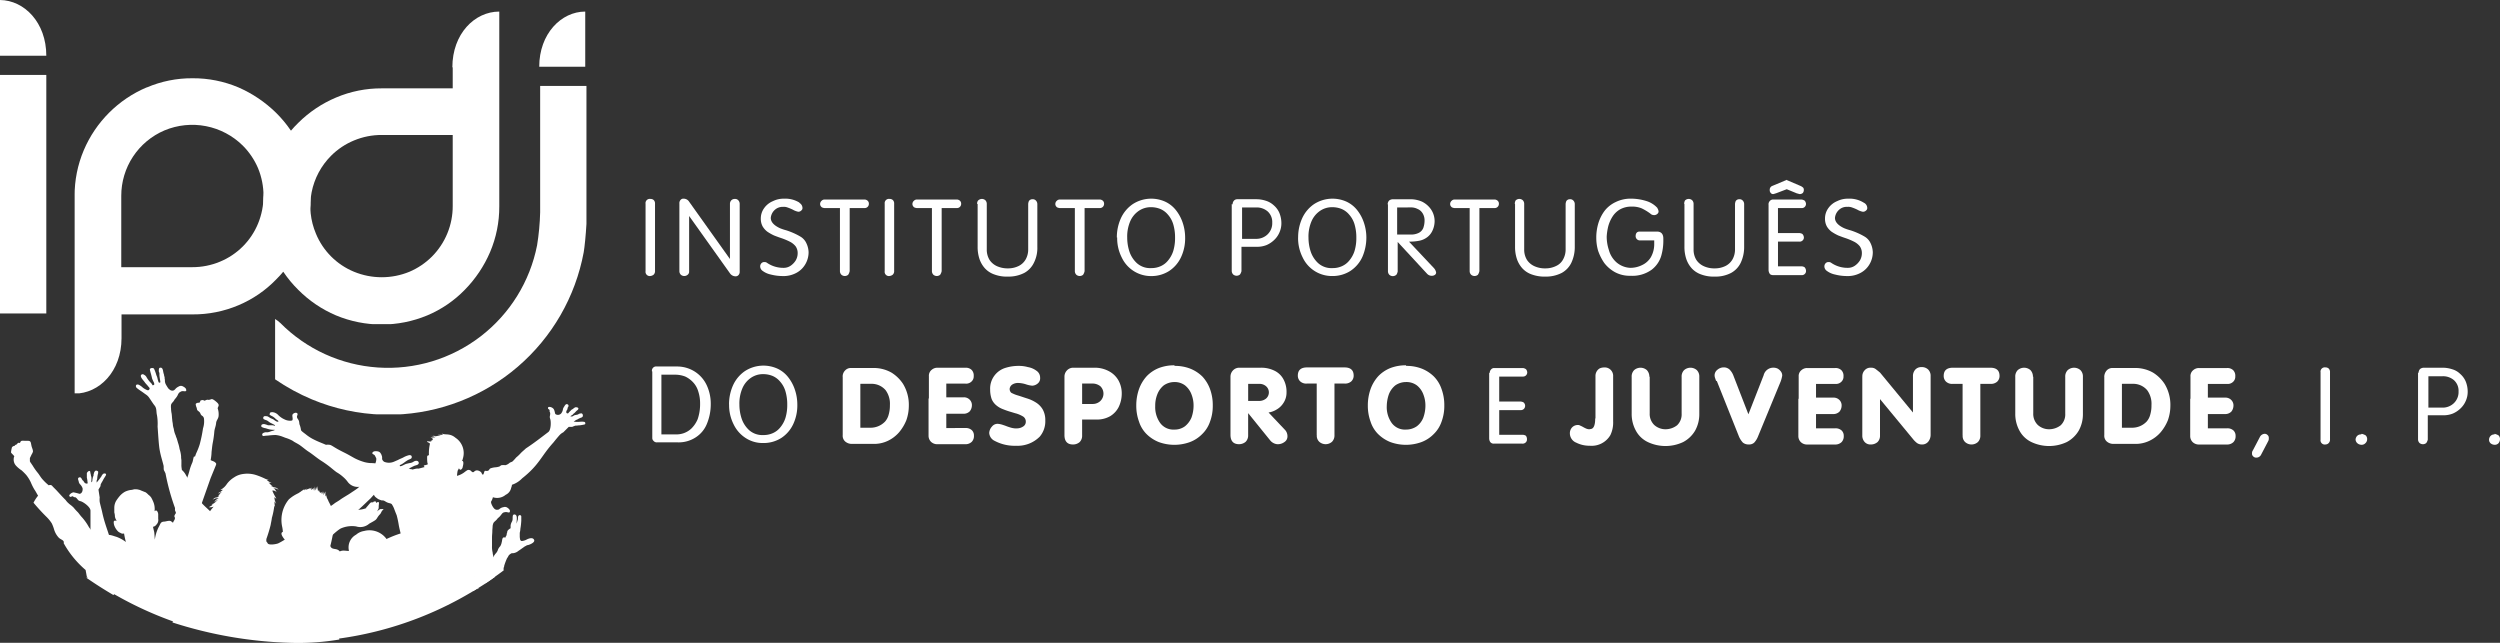
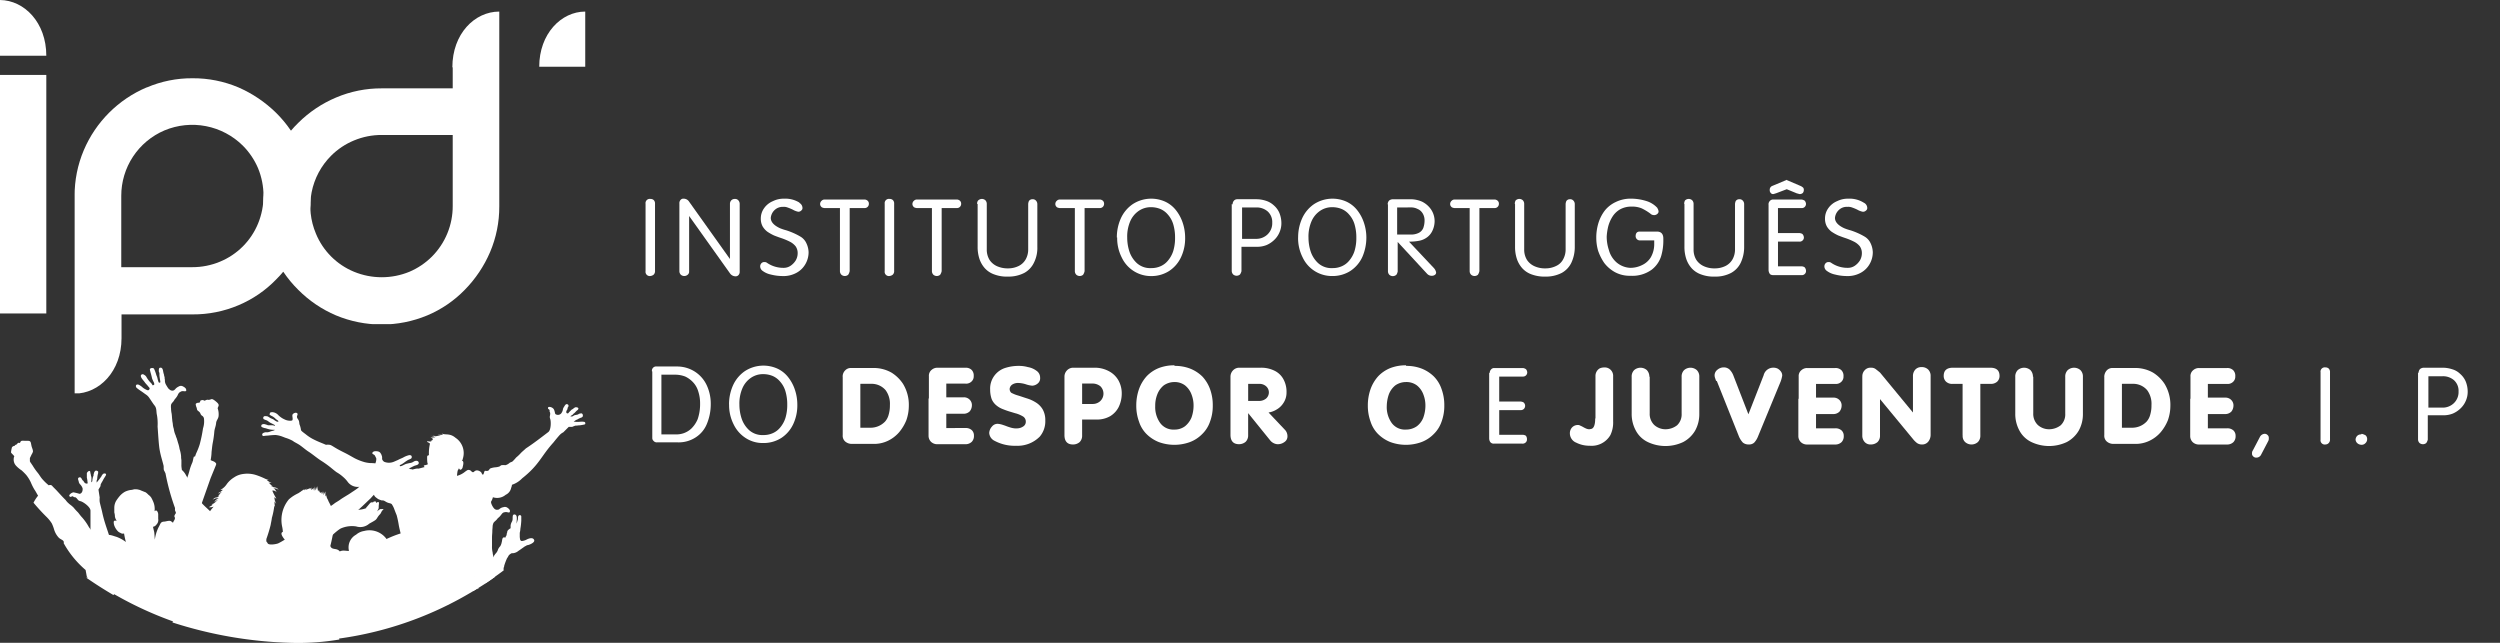
<svg xmlns="http://www.w3.org/2000/svg" width="245.092" height="63.02" viewBox="0 0 245.092 63.02">
  <rect x="0" y="0" width="245.092" height="63.02" fill="#333333" stroke="none" />
  <defs>
    <clipPath id="clip-path">
      <rect id="Rectangle_154" data-name="Rectangle 154" width="4.54" height="23.386" fill="none" />
    </clipPath>
    <clipPath id="clip-path-2">
      <path id="Path_258" data-name="Path 258" d="M318.755,2.82V15.215a23.99,23.99,0,0,1-.3,3.226,14.888,14.888,0,0,1-25.178,7.616,3.254,3.254,0,0,0-.508-.388v5.914a20.136,20.136,0,0,0,3.614,1.971,19.461,19.461,0,0,0,6.929,1.493h1.165a19.494,19.494,0,0,0,18.548-15.919c.09-.508.209-1.732.269-2.778V2.82h-4.51Z" transform="translate(-292.77 -2.82)" fill="none" />
    </clipPath>
    <clipPath id="clip-path-3">
      <path id="Path_259" data-name="Path 259" d="M301.44,5.786h4.51V.38c-2.36,0-4.51,2.18-4.51,5.406" transform="translate(-301.44 -0.38)" fill="none" />
    </clipPath>
    <clipPath id="clip-path-4">
      <path id="Path_260" data-name="Path 260" d="M301.261,25.887a6.863,6.863,0,0,1-3.733-3.733,6.958,6.958,0,0,1,1.493-7.646,6.847,6.847,0,0,1,2.24-1.493,7,7,0,0,1,2.718-.538h6.959v6.959a7,7,0,0,1-2.031,4.958,7.044,7.044,0,0,1-2.21,1.493,7.139,7.139,0,0,1-5.436,0m9.677-20.041h0V7.907h-6.959a11.322,11.322,0,0,0-4.48.9,11.69,11.69,0,0,0-3.7,2.479,11.168,11.168,0,0,0-2.509,3.674,11.362,11.362,0,0,0-.9,4.51,11.434,11.434,0,0,0,3.4,8.184,11.613,11.613,0,0,0,3.7,2.509,11.648,11.648,0,0,0,8.96,0,11.168,11.168,0,0,0,3.674-2.509,12.031,12.031,0,0,0,2.479-3.7,11.322,11.322,0,0,0,.9-4.48V.38c-2.419,0-4.6,2.18-4.6,5.466" transform="translate(-292.39 -0.38)" fill="none" />
    </clipPath>
    <clipPath id="clip-path-5">
      <path id="Path_261" data-name="Path 261" d="M290.76,14.1A6.961,6.961,0,0,1,295,7.677a7.049,7.049,0,0,1,7.676,1.493,7.043,7.043,0,0,1,1.493,2.21,7.137,7.137,0,0,1,0,5.436,6.862,6.862,0,0,1-3.733,3.733,7,7,0,0,1-2.718.538H290.76V14.069Zm2.479-10.633a11.625,11.625,0,0,0-6.153,6.153,11.361,11.361,0,0,0-.9,4.51V28.017h0v5.466c2.419,0,4.6-2.18,4.6-5.436h0v-2.33h6.959a11.361,11.361,0,0,0,4.51-.9,11.166,11.166,0,0,0,3.674-2.509,11.612,11.612,0,0,0,2.509-3.7,10.9,10.9,0,0,0,.866-3.524V13.143a10.713,10.713,0,0,0-.866-3.524,11.486,11.486,0,0,0-2.509-3.674,12.26,12.26,0,0,0-3.674-2.479,11.361,11.361,0,0,0-4.51-.9,11.217,11.217,0,0,0-4.48.9" transform="translate(-286.19 -2.57)" fill="none" />
    </clipPath>
    <clipPath id="clip-path-6">
      <path id="Path_263" data-name="Path 263" d="M283.74,5.466h4.54c0-3.256-2.15-5.436-4.54-5.466Z" transform="translate(-283.74)" fill="none" />
    </clipPath>
  </defs>
  <g id="Group_50" data-name="Group 50" transform="translate(0)">
    <path id="Path_207" data-name="Path 207" d="M304.93,7.008a.415.415,0,0,1,.478-.478.449.449,0,0,1,.329.119.476.476,0,0,1,.12.358v6.571a.471.471,0,0,1-.149.388.631.631,0,0,1-.3.119.415.415,0,0,1-.478-.478v-6.6Z" transform="translate(-241.641 12.973)" fill="#fff" />
    <path id="Path_208" data-name="Path 208" d="M306.04,7a.476.476,0,0,1,.12-.358.346.346,0,0,1,.3-.119.633.633,0,0,1,.538.3l4,5.615h0V7.028a.494.494,0,0,1,.149-.358.449.449,0,0,1,.329-.119.408.408,0,0,1,.328.119.5.5,0,0,1,.149.358v6.631a.477.477,0,0,1-.119.358.384.384,0,0,1-.3.119.672.672,0,0,1-.538-.3l-4-5.615h0v5.436a.385.385,0,0,1-.149.329.511.511,0,0,1-.657,0,.494.494,0,0,1-.149-.358V7Z" transform="translate(-239.436 12.954)" fill="#fff" />
    <path id="Path_209" data-name="Path 209" d="M312.543,6.938a.578.578,0,0,1,.3.478.291.291,0,0,1-.12.269.383.383,0,0,1-.3.119,1.783,1.783,0,0,1-.538-.209,4.654,4.654,0,0,0-.508-.209.949.949,0,0,0-.418-.06,1.152,1.152,0,0,0-.836.3,1.215,1.215,0,0,0-.388.777c0,.418.328.747.9,1.015a4.924,4.924,0,0,0,.627.209,7.129,7.129,0,0,1,.776.3,6.307,6.307,0,0,1,.627.329,1.461,1.461,0,0,1,.478.478,2.216,2.216,0,0,1,.3,1.045,2.306,2.306,0,0,1-.3,1.135,2.2,2.2,0,0,1-.866.866,2.642,2.642,0,0,1-1.4.329,4.726,4.726,0,0,1-1.135-.149,2.034,2.034,0,0,1-.806-.358.548.548,0,0,1-.239-.418.449.449,0,0,1,.119-.329.384.384,0,0,1,.3-.119.4.4,0,0,1,.269.09,2.808,2.808,0,0,0,1.583.478,1.19,1.19,0,0,0,.717-.209,1.734,1.734,0,0,0,.508-.538,1.418,1.418,0,0,0,.179-.717,1.148,1.148,0,0,0-.209-.657,1.719,1.719,0,0,0-.568-.448,6.372,6.372,0,0,0-.866-.358c-.358-.119-.568-.209-.657-.239a4.681,4.681,0,0,1-.687-.388,1.827,1.827,0,0,1-.448-.508,1.57,1.57,0,0,1-.179-.777,1.72,1.72,0,0,1,.328-1.015,1.981,1.981,0,0,1,.866-.687,2.343,2.343,0,0,1,1.075-.239,2.623,2.623,0,0,1,1.523.388" transform="translate(-234.171 12.954)" fill="#fff" />
    <path id="Path_210" data-name="Path 210" d="M312.542,7.386h-1.463s-.239-.03-.3-.119a.383.383,0,0,1-.12-.3.415.415,0,0,1,.149-.3.408.408,0,0,1,.329-.119h3.823a.476.476,0,0,1,.358.119.383.383,0,0,1,.12.3.408.408,0,0,1-.418.418h-1.463v6.183a1,1,0,0,1-.149.358.511.511,0,0,1-.657,0,.494.494,0,0,1-.149-.358V7.386Z" transform="translate(-230.257 13.013)" fill="#fff" />
    <path id="Path_211" data-name="Path 211" d="M312.78,7.008a.415.415,0,0,1,.478-.478.449.449,0,0,1,.328.119.476.476,0,0,1,.119.358v6.571a.471.471,0,0,1-.149.388.63.63,0,0,1-.3.119.415.415,0,0,1-.478-.478v-6.6Z" transform="translate(-226.045 12.973)" fill="#fff" />
    <path id="Path_212" data-name="Path 212" d="M315.572,7.386h-1.464s-.239-.03-.3-.119a.384.384,0,0,1-.119-.3.415.415,0,0,1,.149-.3.408.408,0,0,1,.328-.119h3.823a.476.476,0,0,1,.358.119.384.384,0,0,1,.119.3.408.408,0,0,1-.418.418h-1.493v6.183a1,1,0,0,1-.149.358.511.511,0,0,1-.657,0,.5.5,0,0,1-.149-.358V7.386Z" transform="translate(-224.237 13.013)" fill="#fff" />
    <path id="Path_213" data-name="Path 213" d="M315.81,6.978s.03-.269.149-.329a.511.511,0,0,1,.657,0,.5.5,0,0,1,.149.358v4.48a1.911,1.911,0,0,0,.269,1.015,1.725,1.725,0,0,0,.747.627,2.56,2.56,0,0,0,1.075.209A2.343,2.343,0,0,0,319.9,13.1a1.617,1.617,0,0,0,.687-.657,1.971,1.971,0,0,0,.239-.956V7.008s.03-.269.119-.329a.383.383,0,0,1,.3-.119.408.408,0,0,1,.328.119.5.5,0,0,1,.149.358v4.181a3.218,3.218,0,0,1-.328,1.553,2.248,2.248,0,0,1-.956,1.015,3.384,3.384,0,0,1-1.613.358,3.467,3.467,0,0,1-1.314-.209,2.263,2.263,0,0,1-.926-.6,2.6,2.6,0,0,1-.537-.926,3.716,3.716,0,0,1-.179-1.195V7.038Z" transform="translate(-220.025 12.973)" fill="#fff" />
    <path id="Path_214" data-name="Path 214" d="M320.262,7.386H318.8s-.239-.03-.3-.119a.383.383,0,0,1-.119-.3.414.414,0,0,1,.149-.3.408.408,0,0,1,.329-.119h3.823a.476.476,0,0,1,.358.119.383.383,0,0,1,.12.3.409.409,0,0,1-.418.418h-1.493v6.183a1,1,0,0,1-.149.358.511.511,0,0,1-.657,0,.5.5,0,0,1-.149-.358V7.386Z" transform="translate(-214.919 13.013)" fill="#fff" />
    <path id="Path_215" data-name="Path 215" d="M321.415,10.313a4.39,4.39,0,0,0,.209,1.374,2.7,2.7,0,0,0,.747,1.165,1.955,1.955,0,0,0,1.4.478,2.182,2.182,0,0,0,.9-.179,1.918,1.918,0,0,0,.747-.567,2.753,2.753,0,0,0,.508-.926,4.373,4.373,0,0,0,.179-1.314,4.514,4.514,0,0,0-.179-1.314,2.491,2.491,0,0,0-.508-.926,1.991,1.991,0,0,0-.747-.567,2.435,2.435,0,0,0-.926-.179,2.084,2.084,0,0,0-1.195.358,2.368,2.368,0,0,0-.836,1.015,3.8,3.8,0,0,0-.3,1.613m-1.016,0a4.523,4.523,0,0,1,.388-1.882,3.359,3.359,0,0,1,1.165-1.4,3.335,3.335,0,0,1,3.2-.239,2.885,2.885,0,0,1,1.046.836,4.009,4.009,0,0,1,.657,1.225,4.555,4.555,0,0,1,.239,1.463,4.328,4.328,0,0,1-.388,1.882,3.273,3.273,0,0,1-1.165,1.374,3.206,3.206,0,0,1-1.762.508,3.169,3.169,0,0,1-2.9-1.822,4.172,4.172,0,0,1-.448-1.971" transform="translate(-210.906 12.954)" fill="#fff" />
    <path id="Path_216" data-name="Path 216" d="M325.185,7.346v3.076h1.344a1.576,1.576,0,0,0,1.165-.448,1.506,1.506,0,0,0,.448-1.135,1.4,1.4,0,0,0-.448-1.105,1.64,1.64,0,0,0-1.135-.388Zm-.926-.3a.516.516,0,0,1,.149-.388.428.428,0,0,1,.3-.119h1.882a3.007,3.007,0,0,1,.926.149,2.035,2.035,0,0,1,.777.448,2.061,2.061,0,0,1,.537.717,2.67,2.67,0,0,1,.209,1.015,2.181,2.181,0,0,1-.179.9,2.207,2.207,0,0,1-.508.747,2.545,2.545,0,0,1-.747.508,2.434,2.434,0,0,1-.926.179h-1.553v2.389a.924.924,0,0,1-.149.329.511.511,0,0,1-.657,0,.5.5,0,0,1-.149-.358V7.018Z" transform="translate(-203.416 12.993)" fill="#fff" />
    <path id="Path_217" data-name="Path 217" d="M327.366,10.313a4.381,4.381,0,0,0,.209,1.374,2.7,2.7,0,0,0,.747,1.165,1.955,1.955,0,0,0,1.4.478,2.182,2.182,0,0,0,.9-.179,1.92,1.92,0,0,0,.747-.567,2.755,2.755,0,0,0,.508-.926,4.366,4.366,0,0,0,.179-1.314,4.506,4.506,0,0,0-.179-1.314,2.492,2.492,0,0,0-.508-.926,1.993,1.993,0,0,0-.747-.567,2.434,2.434,0,0,0-.926-.179,2.084,2.084,0,0,0-1.195.358,2.369,2.369,0,0,0-.836,1.015,3.8,3.8,0,0,0-.3,1.613m-1.015,0a4.522,4.522,0,0,1,.388-1.882,3.36,3.36,0,0,1,1.165-1.4,3.336,3.336,0,0,1,3.2-.239,2.885,2.885,0,0,1,1.045.836A4,4,0,0,1,332.8,8.88a4.557,4.557,0,0,1,.239,1.463,4.81,4.81,0,0,1-.388,1.882,3.273,3.273,0,0,1-1.165,1.374,3.233,3.233,0,0,1-1.792.508,3.168,3.168,0,0,1-2.9-1.822,4.17,4.17,0,0,1-.448-1.971" transform="translate(-199.085 12.954)" fill="#fff" />
    <path id="Path_218" data-name="Path 218" d="M329.29,7.048a.515.515,0,0,1,.149-.388.625.625,0,0,1,.328-.119h1.822a2.8,2.8,0,0,1,1.075.239,2.318,2.318,0,0,1,.866.747,2.048,2.048,0,0,1,.358,1.225,2.232,2.232,0,0,1-.239.926,1.646,1.646,0,0,1-.508.6,1.9,1.9,0,0,1-.747.329,5.135,5.135,0,0,1-1.016.09l2.449,2.6a.866.866,0,0,1,.209.418.272.272,0,0,1-.119.239.5.5,0,0,1-.3.09.608.608,0,0,1-.448-.179l-2.9-3.136v2.9s-.06.269-.149.329a.511.511,0,0,1-.657,0,.5.5,0,0,1-.149-.358V7.048Zm.926.3V10h1.314a1.656,1.656,0,0,0,.836-.179.93.93,0,0,0,.418-.478,2.228,2.228,0,0,0,.12-.717,1.309,1.309,0,0,0-.179-.687,1.054,1.054,0,0,0-.508-.448,1.406,1.406,0,0,0-.717-.149Z" transform="translate(-193.244 12.993)" fill="#fff" />
    <path id="Path_219" data-name="Path 219" d="M333.222,7.386h-1.463s-.239-.03-.3-.119a.384.384,0,0,1-.12-.3.415.415,0,0,1,.149-.3.408.408,0,0,1,.329-.119h3.823a.476.476,0,0,1,.358.119.383.383,0,0,1,.12.3.409.409,0,0,1-.418.418h-1.493v6.183a1,1,0,0,1-.149.358.511.511,0,0,1-.657,0,.494.494,0,0,1-.149-.358V7.386Z" transform="translate(-189.171 13.013)" fill="#fff" />
    <path id="Path_220" data-name="Path 220" d="M333.46,6.978s.03-.269.12-.329a.512.512,0,0,1,.657,0,.494.494,0,0,1,.149.358v4.48a1.91,1.91,0,0,0,.269,1.015,1.724,1.724,0,0,0,.747.627,2.471,2.471,0,0,0,1.075.209,2.343,2.343,0,0,0,1.045-.239,1.467,1.467,0,0,0,.687-.657,1.97,1.97,0,0,0,.239-.956V7.008s.03-.269.12-.329a.384.384,0,0,1,.3-.119.408.408,0,0,1,.328.119.494.494,0,0,1,.149.358v4.181a3.606,3.606,0,0,1-.329,1.553,2.249,2.249,0,0,1-.956,1.015,3.385,3.385,0,0,1-1.613.358,3.572,3.572,0,0,1-1.314-.209,2.262,2.262,0,0,1-.926-.6,2.6,2.6,0,0,1-.538-.926,3.719,3.719,0,0,1-.179-1.195V7.038Z" transform="translate(-184.959 12.973)" fill="#fff" />
    <path id="Path_221" data-name="Path 221" d="M342.114,7.446a.735.735,0,0,1,.119.3.291.291,0,0,1-.119.269.45.45,0,0,1-.329.119.5.5,0,0,1-.358-.149,5.219,5.219,0,0,0-.836-.508A2.422,2.422,0,0,0,339.6,7.3a2.28,2.28,0,0,0-1.135.269,2.147,2.147,0,0,0-.747.717,3.447,3.447,0,0,0-.418.956,5.62,5.62,0,0,0-.149.986,4.157,4.157,0,0,0,.209,1.314,2.478,2.478,0,0,0,.717,1.195,2.225,2.225,0,0,0,1.374.567,2.569,2.569,0,0,0,1.165-.269,1.98,1.98,0,0,0,.866-.777,2.6,2.6,0,0,0,.328-1.314v-.329h-1.374a.416.416,0,0,1-.448-.418c0-.3.149-.448.388-.448h1.7c.418,0,.627.239.627.687v.179a5.352,5.352,0,0,1-.209,1.523,2.683,2.683,0,0,1-.926,1.344,3.23,3.23,0,0,1-2.091.6,3.025,3.025,0,0,1-1.523-.358,3.4,3.4,0,0,1-1.045-.9,4.968,4.968,0,0,1-.6-1.195,4.5,4.5,0,0,1-.179-1.225,4.878,4.878,0,0,1,.209-1.493,3.949,3.949,0,0,1,.627-1.225,2.99,2.99,0,0,1,1.075-.836,3.3,3.3,0,0,1,1.463-.329,5.13,5.13,0,0,1,1.553.239,2.394,2.394,0,0,1,1.075.687" transform="translate(-179.635 12.954)" fill="#fff" />
    <path id="Path_222" data-name="Path 222" d="M339.02,6.978s.03-.269.12-.329a.511.511,0,0,1,.657,0,.494.494,0,0,1,.149.358v4.48a1.91,1.91,0,0,0,.269,1.015,1.724,1.724,0,0,0,.747.627,2.471,2.471,0,0,0,1.075.209,2.344,2.344,0,0,0,1.045-.239,1.617,1.617,0,0,0,.687-.657,1.972,1.972,0,0,0,.239-.956V7.008s.03-.269.119-.329a.384.384,0,0,1,.3-.119.408.408,0,0,1,.328.119.494.494,0,0,1,.149.358v4.181a3.607,3.607,0,0,1-.328,1.553,2.249,2.249,0,0,1-.956,1.015,3.3,3.3,0,0,1-1.613.358,3.468,3.468,0,0,1-1.314-.209,2.262,2.262,0,0,1-.926-.6,2.6,2.6,0,0,1-.538-.926,3.719,3.719,0,0,1-.179-1.195V7.038Z" transform="translate(-173.913 12.973)" fill="#fff" />
    <path id="Path_223" data-name="Path 223" d="M343.582,5.93l1.4.6a1.508,1.508,0,0,1,.209.149.36.36,0,0,1,.06.239.481.481,0,0,1-.09.269.456.456,0,0,1-.3.119c-.09,0-.179-.06-.269-.06l-1.015-.418-1.016.388s-.179.06-.3.09A.291.291,0,0,1,342,7.184a.365.365,0,0,1-.09-.269.4.4,0,0,1,.269-.418l1.434-.6ZM341.79,8.349a.476.476,0,0,1,.119-.358.413.413,0,0,1,.269-.149h2.867a.651.651,0,0,1,.3.119.531.531,0,0,1,.119.3.408.408,0,0,1-.418.418h-2.33v2.449h2.121s.239.03.3.119a.53.53,0,0,1,.12.3.383.383,0,0,1-.12.3.408.408,0,0,1-.328.119h-2.091v2.419h2.33s.239.03.3.119a.544.544,0,0,1,.119.329.383.383,0,0,1-.119.3.408.408,0,0,1-.329.119h-2.748c-.209,0-.329-.06-.388-.179a.682.682,0,0,1-.089-.329V8.289Z" transform="translate(-168.41 11.722)" fill="#fff" />
    <path id="Path_224" data-name="Path 224" d="M347.533,6.938a.578.578,0,0,1,.3.478.292.292,0,0,1-.119.269.408.408,0,0,1-.329.119,1.781,1.781,0,0,1-.537-.209,4.666,4.666,0,0,0-.508-.209,1.02,1.02,0,0,0-.448-.06,1.107,1.107,0,0,0-.836.3,1.215,1.215,0,0,0-.388.777c0,.418.329.747.9,1.015a4.933,4.933,0,0,0,.627.209,7.129,7.129,0,0,1,.777.3,6.318,6.318,0,0,1,.627.329,1.46,1.46,0,0,1,.478.478,2.214,2.214,0,0,1,.3,1.045,2.306,2.306,0,0,1-.3,1.135,2.2,2.2,0,0,1-.866.866,2.642,2.642,0,0,1-1.4.329,4.729,4.729,0,0,1-1.135-.149,2.031,2.031,0,0,1-.806-.358.549.549,0,0,1-.239-.418.449.449,0,0,1,.119-.329.383.383,0,0,1,.3-.119.4.4,0,0,1,.269.09,2.809,2.809,0,0,0,1.583.478,1.19,1.19,0,0,0,.717-.209,1.737,1.737,0,0,0,.508-.538,1.419,1.419,0,0,0,.179-.717,1.147,1.147,0,0,0-.209-.657,1.718,1.718,0,0,0-.568-.448,6.369,6.369,0,0,0-.866-.358c-.359-.119-.568-.209-.657-.239a4.694,4.694,0,0,1-.687-.388,1.825,1.825,0,0,1-.448-.508,1.569,1.569,0,0,1-.179-.777,1.719,1.719,0,0,1,.328-1.015,1.981,1.981,0,0,1,.866-.687,2.343,2.343,0,0,1,1.075-.239,2.623,2.623,0,0,1,1.523.388" transform="translate(-164.774 12.954)" fill="#fff" />
    <path id="Path_225" data-name="Path 225" d="M305.14,12.508a.415.415,0,0,1,.478-.478h1.941a3.235,3.235,0,0,1,1.792.508,3.192,3.192,0,0,1,1.165,1.344,4.292,4.292,0,0,1,.388,1.852,5,5,0,0,1-.388,1.941,2.827,2.827,0,0,1-1.105,1.314,3.052,3.052,0,0,1-1.762.478h-2a.408.408,0,0,1-.358-.149.365.365,0,0,1-.119-.269V12.508Zm.926.329V18.69h1.463a2.242,2.242,0,0,0,.717-.119,2.163,2.163,0,0,0,.747-.448,2.79,2.79,0,0,0,.627-.926,4.527,4.527,0,0,0,.239-1.523,3.719,3.719,0,0,0-.179-1.195,2.2,2.2,0,0,0-.508-.9,2.487,2.487,0,0,0-.777-.567,2.791,2.791,0,0,0-1.015-.179h-1.344Z" transform="translate(-241.224 23.9)" fill="#fff" />
    <path id="Path_226" data-name="Path 226" d="M308.686,15.793a4.385,4.385,0,0,0,.209,1.374,2.7,2.7,0,0,0,.747,1.165,1.955,1.955,0,0,0,1.4.478,2.182,2.182,0,0,0,.9-.179,1.919,1.919,0,0,0,.747-.567,2.753,2.753,0,0,0,.508-.926,4.367,4.367,0,0,0,.179-1.314,4.507,4.507,0,0,0-.179-1.314,2.491,2.491,0,0,0-.508-.926,1.993,1.993,0,0,0-.747-.567,2.435,2.435,0,0,0-.926-.179,2.085,2.085,0,0,0-1.195.358,2.368,2.368,0,0,0-.836,1.015,3.8,3.8,0,0,0-.3,1.613m-1.015,0a4.52,4.52,0,0,1,.388-1.882,3.359,3.359,0,0,1,1.165-1.4,3.336,3.336,0,0,1,3.2-.239,2.884,2.884,0,0,1,1.045.836,4,4,0,0,1,.657,1.225,4.555,4.555,0,0,1,.239,1.464,4.334,4.334,0,0,1-.388,1.882,3.273,3.273,0,0,1-1.165,1.374,3.234,3.234,0,0,1-1.792.508,3.055,3.055,0,0,1-1.7-.478,3.258,3.258,0,0,1-1.195-1.344,4.171,4.171,0,0,1-.448-1.971" transform="translate(-236.197 23.841)" fill="#fff" />
    <path id="Path_227" data-name="Path 227" d="M325.859,14.2h-.119c-.03,0-.06,0-.09.06" transform="translate(-200.476 28.212)" fill="#fff" fill-rule="evenodd" />
    <path id="Path_228" data-name="Path 228" d="M325.778,13.83a.981.981,0,0,0-.179.09l-.179.09" transform="translate(-200.933 27.477)" fill="#fff" fill-rule="evenodd" />
    <path id="Path_229" data-name="Path 229" d="M311.4,12.946a.831.831,0,0,1,.239-.627.752.752,0,0,1,.627-.239H314.3a3.51,3.51,0,0,1,1.882.448,3.656,3.656,0,0,1,1.135,1.105,3.955,3.955,0,0,1,.568,2.18,4.288,4.288,0,0,1-.239,1.374,4.383,4.383,0,0,1-.717,1.195,3.386,3.386,0,0,1-1.1.836,3.117,3.117,0,0,1-1.4.3H312.3a.984.984,0,0,1-.657-.239.752.752,0,0,1-.239-.627v-5.7Zm1.732.687v4.3h.986a1.962,1.962,0,0,0,1.434-.6,1.647,1.647,0,0,0,.358-.687,3.15,3.15,0,0,0,.12-.926,2.25,2.25,0,0,0-.418-1.464,1.793,1.793,0,0,0-1.434-.627h-1.015Z" transform="translate(-228.787 24)" fill="#fff" />
    <path id="Path_230" data-name="Path 230" d="M314.25,15.057v-2.15a.733.733,0,0,1,.269-.627.838.838,0,0,1,.568-.209h2.748a.814.814,0,0,1,.6.209.77.77,0,0,1,.209.6.677.677,0,0,1-.209.538.759.759,0,0,1-.627.209h-1.852v1.344h1.7a.786.786,0,0,1,.6.239.744.744,0,0,1,.209.567.943.943,0,0,1-.209.567.834.834,0,0,1-.6.239h-1.7v1.4H317.8a.871.871,0,0,1,.657.209.72.72,0,0,1,.209.538.813.813,0,0,1-.209.6.88.88,0,0,1-.657.239h-2.688a.88.88,0,0,1-.657-.239.834.834,0,0,1-.239-.6V15.116Z" transform="translate(-223.184 23.98)" fill="#fff" />
    <path id="Path_231" data-name="Path 231" d="M316.3,14.28a2.123,2.123,0,0,1,1.553-2.091,4.245,4.245,0,0,1,1.254-.179,3.222,3.222,0,0,1,.9.119,1.927,1.927,0,0,1,.836.358.8.8,0,0,1,.358.687.639.639,0,0,1-.209.538.9.9,0,0,1-.567.239,2.7,2.7,0,0,1-.657-.149,2.705,2.705,0,0,0-.747-.119,1.031,1.031,0,0,0-.538.149.581.581,0,0,0-.269.418.515.515,0,0,0,.149.388,3.118,3.118,0,0,0,.657.269c.3.09.627.209.926.3a3.581,3.581,0,0,1,.836.388,1.973,1.973,0,0,1,.657.657,2.088,2.088,0,0,1,.269,1.105,2.312,2.312,0,0,1-.538,1.583,3.06,3.06,0,0,1-2.33.9,4.162,4.162,0,0,1-2.091-.478.92.92,0,0,1-.538-.777,1,1,0,0,1,.269-.627.693.693,0,0,1,.567-.269,1.953,1.953,0,0,1,.538.119c.209.06.388.149.6.209a2.216,2.216,0,0,0,.538.119h.179a1.1,1.1,0,0,0,.627-.179.538.538,0,0,0,.269-.478.587.587,0,0,0-.269-.508,2.959,2.959,0,0,0-.687-.3c-.03,0-.209-.06-.508-.149a7.631,7.631,0,0,1-.777-.269,2.15,2.15,0,0,1-.627-.358,1.6,1.6,0,0,1-.478-.627,2.788,2.788,0,0,1-.149-.956" transform="translate(-219.231 23.861)" fill="#fff" />
    <path id="Path_232" data-name="Path 232" d="M320.412,13.593v2.031h1.016a1.092,1.092,0,0,0,.747-.269,1.01,1.01,0,0,0,.03-1.463,1.223,1.223,0,0,0-.836-.269h-.956Zm-1.732-.687a.873.873,0,0,1,.239-.567.833.833,0,0,1,.657-.269h2a2.91,2.91,0,0,1,1.493.358,2.3,2.3,0,0,1,.926.926,2.628,2.628,0,0,1,.3,1.284,3.008,3.008,0,0,1-.3,1.284,2.206,2.206,0,0,1-.836.9,2.6,2.6,0,0,1-1.314.329h-1.434V18.7a.88.88,0,0,1-.239.657.984.984,0,0,1-.657.239c-.567,0-.836-.329-.836-.926Z" transform="translate(-214.323 23.98)" fill="#fff" />
    <path id="Path_233" data-name="Path 233" d="M324.8,13.633a1.836,1.836,0,0,0-1.075.329,2.1,2.1,0,0,0-.627.866,2.991,2.991,0,0,0-.209,1.165,2.673,2.673,0,0,0,.478,1.643,1.6,1.6,0,0,0,1.4.657,1.68,1.68,0,0,0,1.045-.329,2.212,2.212,0,0,0,.627-.836,3.482,3.482,0,0,0,.209-1.135,2.991,2.991,0,0,0-.209-1.165,2.032,2.032,0,0,0-.627-.866,1.68,1.68,0,0,0-1.045-.329m.03-1.583a4.074,4.074,0,0,1,1.523.269,3.591,3.591,0,0,1,1.195.777,3.648,3.648,0,0,1,.747,1.225,4.566,4.566,0,0,1,.269,1.613,4.4,4.4,0,0,1-.269,1.583,3.071,3.071,0,0,1-.777,1.225,3.312,3.312,0,0,1-1.195.777,4.45,4.45,0,0,1-3.047,0,3.59,3.59,0,0,1-1.195-.777,3.014,3.014,0,0,1-.747-1.225,4.52,4.52,0,0,1-.269-1.583,4.814,4.814,0,0,1,.269-1.613,3.786,3.786,0,0,1,.747-1.254,3.377,3.377,0,0,1,1.195-.806,4.185,4.185,0,0,1,1.523-.269" transform="translate(-209.635 23.821)" fill="#fff" />
    <path id="Path_234" data-name="Path 234" d="M325.862,13.653v1.673h1.105a1.044,1.044,0,0,0,.657-.239.8.8,0,0,0,0-1.195.964.964,0,0,0-.627-.239h-1.165Zm-1.732-.747a.874.874,0,0,1,.239-.567.834.834,0,0,1,.657-.269h2.031a2.95,2.95,0,0,1,1.4.3,1.959,1.959,0,0,1,.866.836,2.552,2.552,0,0,1,.3,1.284,1.837,1.837,0,0,1-.328,1.075,1.909,1.909,0,0,1-.687.627,2.064,2.064,0,0,1-.747.269l1.553,1.643a.908.908,0,0,1,.3.687.647.647,0,0,1-.3.567,1.079,1.079,0,0,1-.717.209,1.02,1.02,0,0,1-.687-.388l-2.15-2.658h0v2.15a.88.88,0,0,1-.239.657.984.984,0,0,1-.657.239c-.567,0-.836-.329-.836-.926V12.876Z" transform="translate(-203.496 23.98)" fill="#fff" />
-     <path id="Path_235" data-name="Path 235" d="M328.192,18.691V13.643h-.956a.872.872,0,0,1-.657-.209.765.765,0,0,1-.239-.567q0-.806.9-.806h3.674q.9,0,.9.806a.765.765,0,0,1-.239.567.916.916,0,0,1-.657.209h-.986v5.048a.881.881,0,0,1-.239.657.943.943,0,0,1-1.254,0,.816.816,0,0,1-.239-.657" transform="translate(-199.105 23.96)" fill="#fff" />
    <path id="Path_236" data-name="Path 236" d="M332.4,13.633a1.835,1.835,0,0,0-1.075.329,2.1,2.1,0,0,0-.627.866,3.667,3.667,0,0,0-.209,1.165,2.673,2.673,0,0,0,.478,1.643,1.6,1.6,0,0,0,1.4.657,1.836,1.836,0,0,0,1.075-.329,1.94,1.94,0,0,0,.627-.836,3.483,3.483,0,0,0,.209-1.135,2.992,2.992,0,0,0-.209-1.165,2.03,2.03,0,0,0-.627-.866,1.708,1.708,0,0,0-1.075-.329m.03-1.583a4.075,4.075,0,0,1,1.523.269,3.592,3.592,0,0,1,1.195.777,3.226,3.226,0,0,1,.746,1.225,4.564,4.564,0,0,1,.269,1.613,4.4,4.4,0,0,1-.269,1.583,3.072,3.072,0,0,1-.776,1.225,3.312,3.312,0,0,1-1.195.777,4.45,4.45,0,0,1-3.046,0,3.591,3.591,0,0,1-1.195-.777,3.015,3.015,0,0,1-.747-1.225,4.518,4.518,0,0,1-.269-1.583,4.813,4.813,0,0,1,.269-1.613,3.785,3.785,0,0,1,.747-1.254,3.377,3.377,0,0,1,1.195-.806,4.185,4.185,0,0,1,1.523-.269" transform="translate(-194.535 23.821)" fill="#fff" />
    <path id="Path_237" data-name="Path 237" d="M332.68,12.588a.476.476,0,0,1,.119-.358.413.413,0,0,1,.269-.149h2.867a.652.652,0,0,1,.3.119.531.531,0,0,1,.119.3.408.408,0,0,1-.418.418h-2.33v2.449h2.121s.239.03.3.119a.433.433,0,0,1,0,.6.408.408,0,0,1-.329.119h-2.091v2.419h2.33s.239.03.3.119a.537.537,0,0,1,.089.329.383.383,0,0,1-.119.3.436.436,0,0,1-.358.119H333.1a.411.411,0,0,1-.388-.179.681.681,0,0,1-.09-.329V12.528Z" transform="translate(-186.628 24)" fill="#fff" />
    <path id="Path_238" data-name="Path 238" d="M357.75,15.853l.687-1.314a.562.562,0,0,1,.448-.3.383.383,0,0,1,.3.119.346.346,0,0,1,.12.3.491.491,0,0,1-.06.3l-.687,1.314a.512.512,0,0,1-.478.3.384.384,0,0,1-.3-.119.347.347,0,0,1-.119-.3.446.446,0,0,1,.09-.3" transform="translate(-136.88 28.291)" fill="#fff" />
    <path id="Path_239" data-name="Path 239" d="M359.91,12.538a.415.415,0,0,1,.478-.478.45.45,0,0,1,.329.119.476.476,0,0,1,.119.358v6.571a.471.471,0,0,1-.149.388.428.428,0,0,1-.3.119.415.415,0,0,1-.478-.478Z" transform="translate(-132.41 23.96)" fill="#fff" />
    <path id="Path_240" data-name="Path 240" d="M361.657,14.24a1.329,1.329,0,0,1,.388.149.5.5,0,0,1,.149.388.525.525,0,0,1-.179.388.494.494,0,0,1-.388.149.629.629,0,0,1-.388-.149.516.516,0,0,1-.179-.358.551.551,0,0,1,.149-.358.494.494,0,0,1,.388-.149" transform="translate(-130.126 28.291)" fill="#fff" />
    <path id="Path_241" data-name="Path 241" d="M364.125,12.906v3.076h1.344a1.576,1.576,0,0,0,1.165-.448,1.507,1.507,0,0,0,.448-1.135,1.4,1.4,0,0,0-.448-1.105,1.64,1.64,0,0,0-1.135-.388h-1.374Zm-.956-.329a.516.516,0,0,1,.149-.388.626.626,0,0,1,.328-.119h1.882a3.007,3.007,0,0,1,.926.149,1.834,1.834,0,0,1,.777.448,2.062,2.062,0,0,1,.538.717,2.672,2.672,0,0,1,.209,1.015,2.181,2.181,0,0,1-.179.9,2.206,2.206,0,0,1-.508.747,2.545,2.545,0,0,1-.747.508,2.434,2.434,0,0,1-.926.179h-1.553v2.389a.928.928,0,0,1-.149.329.512.512,0,0,1-.657,0,.5.5,0,0,1-.149-.358V12.548Z" transform="translate(-126.053 23.98)" fill="#fff" />
-     <path id="Path_242" data-name="Path 242" d="M365.978,14.24a1.329,1.329,0,0,1,.388.149.494.494,0,0,1,.149.388.628.628,0,0,1-.149.388.494.494,0,0,1-.388.149.629.629,0,0,1-.388-.149.472.472,0,0,1-.149-.358.55.55,0,0,1,.149-.358.494.494,0,0,1,.388-.149" transform="translate(-121.424 28.291)" fill="#fff" />
    <path id="Path_243" data-name="Path 243" d="M337.779,17.048V12.9a.854.854,0,0,1,.418-.747,1.092,1.092,0,0,1,.448-.09.82.82,0,0,1,.866.866v4.42a2.825,2.825,0,0,1-.269,1.344,2.125,2.125,0,0,1-2.031,1.045,2.83,2.83,0,0,1-1.314-.3.985.985,0,0,1-.627-.926.827.827,0,0,1,.09-.388.758.758,0,0,1,.657-.418.443.443,0,0,1,.269.06,2.76,2.76,0,0,1,.3.149,2.782,2.782,0,0,0,.3.149.872.872,0,0,0,.269.06,1.055,1.055,0,0,0,.179-.03c.269-.03.418-.388.418-1.015" transform="translate(-181.364 23.96)" fill="#fff" />
    <path id="Path_244" data-name="Path 244" d="M339.062,12.936V16.55a1.507,1.507,0,0,0,.448,1.135,1.64,1.64,0,0,0,1.1.418,1.86,1.86,0,0,0,1.135-.388,1.463,1.463,0,0,0,.448-1.135V12.966a.88.88,0,0,1,.239-.657.943.943,0,0,1,1.254,0,.881.881,0,0,1,.239.657V16.58a3.306,3.306,0,0,1-.418,1.673,2.962,2.962,0,0,1-1.165,1.105,4.058,4.058,0,0,1-3.464,0,2.608,2.608,0,0,1-1.165-1.105,3.389,3.389,0,0,1-.418-1.673V12.966a.88.88,0,0,1,.239-.657.942.942,0,0,1,1.254,0,.929.929,0,0,1,.239.657" transform="translate(-177.331 23.98)" fill="#fff" />
    <path id="Path_245" data-name="Path 245" d="M340.169,13.4l-.09-.269a.873.873,0,0,1-.06-.269.694.694,0,0,1,.269-.567.964.964,0,0,1,.627-.239.838.838,0,0,1,.568.209,1.7,1.7,0,0,1,.358.538l1.493,3.853,1.493-3.823a.971.971,0,0,1,.956-.747.954.954,0,0,1,.418.09,1.032,1.032,0,0,1,.329.3.657.657,0,0,1,.119.388,3.144,3.144,0,0,1-.149.567l-2.24,5.436a1.862,1.862,0,0,1-.358.567.73.73,0,0,1-.538.179.861.861,0,0,1-.568-.179,2.065,2.065,0,0,1-.388-.6l-2.18-5.466Z" transform="translate(-171.926 23.96)" fill="#fff" />
    <path id="Path_246" data-name="Path 246" d="M342.8,15.067v-2.15a.733.733,0,0,1,.269-.627.838.838,0,0,1,.567-.209h2.748a.814.814,0,0,1,.6.209.77.77,0,0,1,.209.6.677.677,0,0,1-.209.538.759.759,0,0,1-.627.209H344.5v1.344h1.7a.786.786,0,0,1,.6.239.744.744,0,0,1,.209.567.943.943,0,0,1-.209.567.834.834,0,0,1-.6.239h-1.7v1.4h1.852a.871.871,0,0,1,.657.209.72.72,0,0,1,.209.538.814.814,0,0,1-.209.6.88.88,0,0,1-.657.239h-2.688a.88.88,0,0,1-.657-.239.834.834,0,0,1-.239-.6V15.126Z" transform="translate(-166.463 24)" fill="#fff" />
    <path id="Path_247" data-name="Path 247" d="M344.87,12.976a.831.831,0,0,1,.239-.627.728.728,0,0,1,.6-.239.72.72,0,0,1,.448.119q.179.134.448.358l3.226,3.913h0V12.946a.937.937,0,0,1,.209-.627.772.772,0,0,1,.627-.269.88.88,0,0,1,.657.239.856.856,0,0,1,.239.627v5.764a1.065,1.065,0,0,1-.239.687.771.771,0,0,1-.627.269.827.827,0,0,1-.478-.149,2.374,2.374,0,0,1-.388-.388L346.6,15.186V18.77a.856.856,0,0,1-.239.627,1.008,1.008,0,0,1-.687.239.752.752,0,0,1-.6-.269.937.937,0,0,1-.209-.627V12.976Z" transform="translate(-162.291 23.94)" fill="#fff" />
    <path id="Path_248" data-name="Path 248" d="M349.392,18.7V13.653h-.956a.871.871,0,0,1-.657-.209.765.765,0,0,1-.239-.567q0-.806.9-.806h3.674q.9,0,.9.806a.765.765,0,0,1-.239.567.917.917,0,0,1-.657.209h-.986V18.7a.881.881,0,0,1-.239.657.943.943,0,0,1-1.254,0,.816.816,0,0,1-.239-.657" transform="translate(-156.986 23.98)" fill="#fff" />
    <path id="Path_249" data-name="Path 249" d="M351.652,12.936V16.55a1.507,1.507,0,0,0,.448,1.135,1.639,1.639,0,0,0,1.105.418,1.861,1.861,0,0,0,1.135-.388,1.463,1.463,0,0,0,.448-1.135V12.966a.88.88,0,0,1,.239-.657.943.943,0,0,1,1.254,0,.88.88,0,0,1,.239.657V16.58a3.305,3.305,0,0,1-.418,1.673,2.963,2.963,0,0,1-1.165,1.105,4.059,4.059,0,0,1-3.465,0,2.608,2.608,0,0,1-1.165-1.105,3.387,3.387,0,0,1-.418-1.673V12.966a.881.881,0,0,1,.239-.657.943.943,0,0,1,1.254,0,.93.93,0,0,1,.239.657" transform="translate(-152.318 23.98)" fill="#fff" />
    <path id="Path_250" data-name="Path 250" d="M352.81,12.946a.964.964,0,0,1,.239-.627.753.753,0,0,1,.627-.239h2.031a3.51,3.51,0,0,1,1.882.448,3.655,3.655,0,0,1,1.135,1.105,3.955,3.955,0,0,1,.568,2.18,4.286,4.286,0,0,1-.239,1.374,4.379,4.379,0,0,1-.717,1.195,3.386,3.386,0,0,1-1.105.836,3.117,3.117,0,0,1-1.4.3h-2.121a.984.984,0,0,1-.657-.239.752.752,0,0,1-.239-.627v-5.7Zm1.732.687v4.3h.986a1.962,1.962,0,0,0,1.434-.6,1.646,1.646,0,0,0,.358-.687,3.148,3.148,0,0,0,.119-.926,2.25,2.25,0,0,0-.418-1.464,1.793,1.793,0,0,0-1.434-.627h-1.015Z" transform="translate(-146.516 24)" fill="#fff" />
    <path id="Path_251" data-name="Path 251" d="M355.66,15.067v-2.15a.733.733,0,0,1,.269-.627.838.838,0,0,1,.567-.209h2.748a.814.814,0,0,1,.6.209.77.77,0,0,1,.209.6.678.678,0,0,1-.209.538.759.759,0,0,1-.627.209h-1.852v1.344h1.7a.786.786,0,0,1,.6.239.744.744,0,0,1,.209.567.943.943,0,0,1-.209.567.834.834,0,0,1-.6.239h-1.7v1.4h1.852a.871.871,0,0,1,.657.209.72.72,0,0,1,.209.538.813.813,0,0,1-.209.6.88.88,0,0,1-.657.239h-2.688a.88.88,0,0,1-.657-.239.834.834,0,0,1-.239-.6V15.126Z" transform="translate(-140.913 24)" fill="#fff" />
    <g id="Group_44" data-name="Group 44" transform="translate(0 7.347)" clip-path="url(#clip-path)">
      <rect id="Rectangle_153" data-name="Rectangle 153" width="4.54" height="23.386" fill="#fff" />
    </g>
    <path id="Path_252" data-name="Path 252" d="M313.854,31.228a34.509,34.509,0,0,1-16.547,5.287c-.627.03-1.284.06-1.912.06-.717,0-1.493-.866-2.21-.9-.478-1.135-.836-2.21-.956-5.555.09-.179.149-.329.269-.538,5.376-3.823,2.031-.806,2.987-4.54l.06-.09c.329-.448.418-.538.9-.358.388-.358.538.508,1.165.508l.12-.06a3.666,3.666,0,0,0,.508-.209,2.31,2.31,0,0,1,.478-.209l.986-.358a5.314,5.314,0,0,0,.508-.179c.149-.09.209-.239.358-.3a1.962,1.962,0,0,1,.747-.179h.359a2.316,2.316,0,0,0,1.1-.149V23.4a2.753,2.753,0,0,0,.239-.269c.09-.09.149-.209.269-.239h.149c.06,0,.06-.09.12-.09h.149c.06.03,0,.09.06.149a.029.029,0,0,1,.03-.03c.3-.179.239.06.209.329V23.4a.4.4,0,0,1-.09.239c-.03.09-.03.149-.09.209a.7.7,0,0,1,.358-.3h.269c.06.06-.09.119-.12.179-.06.09-.09.179-.149.269s-.119.119-.179.209c-.149.179-.179.329-.358.448s-.358.209-.568.329a1.326,1.326,0,0,1-1.284.269,2.718,2.718,0,0,0-1.523.209c-.717.418-2.569,2.33-2.27,2.718a6.428,6.428,0,0,0,3.046.329c.3-.09.03-.747.03-.926a1.418,1.418,0,0,1,.717-1.523,1.548,1.548,0,0,1,.776-.358,2.062,2.062,0,0,1,2.569,1.673c.06.09.149.209.209.3.12-.269.269-.538.418-.866a6.487,6.487,0,0,0,.418-.747c-.06-.269-.149-.6-.209-.926a9.5,9.5,0,0,0-.209-.986c-.09-.209-.179-.448-.269-.687a2.466,2.466,0,0,0-.209-.388c-.09-.09-.239-.09-.388-.149-.179-.06-.3-.179-.418-.209-.09-.03-.179,0-.239-.03a3.106,3.106,0,0,1-.3-.119c-.149-.119-.328-.209-.388-.388s-.388-.239-.568-.329c-.358-.179-.567-.508-.9-.478a1.218,1.218,0,0,1-1.135-.508,2.755,2.755,0,0,0-.418-.448,3.716,3.716,0,0,0-.657-.478c-.209-.149-.418-.329-.6-.478a10.309,10.309,0,0,0-.926-.657c-.418-.269-.866-.657-1.254-.9-.269-.179-.538-.418-.836-.627-.179-.119-.359-.209-.568-.329a1.048,1.048,0,0,0-.239-.149,3.632,3.632,0,0,0-.508-.209c-.119-.03-.239-.09-.329-.119a2.518,2.518,0,0,0-.717-.179,6.308,6.308,0,0,0-.777.06c-.269,0-.418.06-.448.03-.149-.06-.089-.179-.03-.269a1.358,1.358,0,0,1,.239-.09h.239a1.138,1.138,0,0,0,.3-.09c.209-.06.388-.09.388-.149a2.582,2.582,0,0,1-.448-.03,3.066,3.066,0,0,1-.418-.119,1.191,1.191,0,0,1-.388-.119c-.09-.06-.06-.09-.06-.149,0-.09.119-.149.269-.149a1.929,1.929,0,0,1,.388.119h.388c.179,0,.3.09.3.03s-.209-.149-.448-.269c-.12-.06-.239-.179-.358-.239a1.913,1.913,0,0,1-.3-.119.175.175,0,0,1,.12-.3,1.028,1.028,0,0,1,.269.03,2.745,2.745,0,0,1,.239.149c.12.06.209.09.329.149a1.462,1.462,0,0,0,.328.209c.06.03.12,0,.149,0,.03-.06-.06-.119-.239-.239a1.437,1.437,0,0,0-.328-.269,2.166,2.166,0,0,1-.269-.149c-.06-.06,0-.09,0-.149,0-.09.12-.119.239-.119a.875.875,0,0,1,.6.3,2.191,2.191,0,0,0,.388.3,2.761,2.761,0,0,0,.3.149,1.173,1.173,0,0,0,.418.09c.12,0,.239,0,.269-.06.06-.149-.03-.358,0-.508s.358-.3.478-.149c.09.09-.06.239-.03.358,0,.119.12.209.179.358s.03.3.09.418a2.253,2.253,0,0,1,.119.478c0,.09.209.239.448.418a4.273,4.273,0,0,0,.657.448c.567.3.866.388,1.344.6a1.388,1.388,0,0,1,.358,0c.179.03.3.149.777.418.269.149.508.269.747.388.3.149.6.329.926.508a5.172,5.172,0,0,0,.986.388,3.224,3.224,0,0,0,.567.09,3.52,3.52,0,0,1,1.583.358c.06.03.3.179.3.358s.209,0,.328-.03c.09,0,.239.119.329.06s-.03-.149.03-.239a1.2,1.2,0,0,1,.6-.209,1.36,1.36,0,0,1,.687.269c.09.06.239,0,.269.149.478-.149.986-.269,1.195-.329-.269-.239.149-.119.328-.3-.06,0-.09-.209-.09-.687,0-.119.12-.209.179-.149a4.01,4.01,0,0,1,.09-1.105c.03-.119-.149-.149-.179-.179-.03,0-.06-.03-.09-.119a.269.269,0,0,1,.149.03h.3a.106.106,0,0,1-.09-.06c.119,0,.328-.179.09-.269a1.5,1.5,0,0,0,.358-.06c-.06-.03-.179,0-.239,0h-.239a.91.91,0,0,1,.478-.09h0c-.09,0-.179-.09-.269-.09a.644.644,0,0,0-.239,0c.12-.03.12,0,.209,0a.508.508,0,0,1,.209.03c.06,0,.09.06.179.03h.149a.509.509,0,0,1-.209-.03.671.671,0,0,0,.3-.03c.09,0,.149-.06.239-.06h-.149a.224.224,0,0,1-.149-.03,3.209,3.209,0,0,0,.538,0c-.06,0-.09,0-.179-.119.358.179.777-.06,1.344.418a1.8,1.8,0,0,1,.717,2.061.258.258,0,0,1-.09.179c.269.06.09.538.06.717-.239.388-.328.03-.358.03,0,.09-.09.149-.12.269a3.461,3.461,0,0,0-.06.478,2.064,2.064,0,0,0,.806-.418c.149-.09.239-.209.418-.149.119,0,.239.239.358.209.089,0,.149-.179.388-.179a.667.667,0,0,1,.388.179c.09.09.06.209.179.239.09,0,.12-.3.179-.358s.209.06.388-.06c.09-.09.06-.149.209-.209a2.093,2.093,0,0,1,.418-.09,1.5,1.5,0,0,0,.358-.06c.089,0,.179-.119.269-.149a1.689,1.689,0,0,1,.388,0,.984.984,0,0,0,.388-.209c.09-.09.239-.09.329-.179a3.923,3.923,0,0,0,.329-.358,4.594,4.594,0,0,0,.388-.358c.179-.209.388-.358.568-.538.777-.508,1.464-1.045,2.21-1.613.269-.209.269-1.045.179-1.284s0-.269,0-.538a.424.424,0,0,0-.06-.179v-.149c-.06-.09-.12-.09-.149-.119v-.119c0-.119.329-.09.508.09.149.149.149.448.209.538a.421.421,0,0,0,.567-.06.84.84,0,0,0,.179-.448,1.08,1.08,0,0,1,.149-.269.438.438,0,0,1,.149-.179.188.188,0,0,1,.239.09v.09c0,.06-.06.119-.09.179a.224.224,0,0,1-.03.149c0,.06-.06.09-.09.149v.119c0,.09.03.09.119.119.06,0,.06,0,.149-.119l.239-.239c.03-.03.12-.06.149-.09a1.489,1.489,0,0,1,.209-.149c.149-.03.388.03.3.179,0,.06-.12.119-.209.209a1.379,1.379,0,0,1-.209.209c-.06.03-.089.09-.12.119-.06.06-.239.119-.209.179h.149c.06,0,.149-.09.239-.119s.179-.03.269-.06c.09,0,.12-.06.179-.09.09,0,.209-.06.239-.03.119.03.149.179.119.3l-.09.09a1.956,1.956,0,0,0-.448.209c-.06.03-.119.03-.179.09-.06.03-.119.09-.179.119a3.112,3.112,0,0,0,.747,0,1.338,1.338,0,0,1,.328.03.158.158,0,0,1,.03.239c-.09,0,.09,0-.478.09-.149,0-.269.03-.358.03a.4.4,0,0,0-.239.06c-.06,0-.12.06-.179.06h-.328l-.538.538a1.175,1.175,0,0,0-.329.239c-.12.119-.537.627-.627.747h0c-1.225,1.344-1.374,2.18-3.076,3.524a2.428,2.428,0,0,1-.986.627c-.03,0,0,.09-.09.3a.957.957,0,0,1-.538.687,1.3,1.3,0,0,1-1.254.239,1.379,1.379,0,0,1-.418.717,2.972,2.972,0,0,0-.3.329c-.03.09-.06.149-.09.239-.06.179-.149.388-.209.6-.3,1.105-.657,4.57-.3,4.48.12.329-.388,1.045-.478,1.553l.3,1.105Z" transform="translate(-266.873 26.357)" fill="#fff" fill-rule="evenodd" />
    <path id="Path_253" data-name="Path 253" d="M300.885,35.2a35.184,35.184,0,0,1-9.348-4.689l-.12-.657a9.566,9.566,0,0,1-2.15-2.628c.09-.3-.269-.329-.478-.538a2.035,2.035,0,0,1-.478-.866,4,4,0,0,0-.209-.538,3.58,3.58,0,0,0-.508-.627,18.787,18.787,0,0,1-1.284-1.4,3.813,3.813,0,0,1,.448-.687c-.149-.239-.209-.388-.358-.6a5.348,5.348,0,0,1-.358-.717,3.6,3.6,0,0,0-.448-.717,6.335,6.335,0,0,0-.448-.448,2.837,2.837,0,0,1-.567-.478.875.875,0,0,1-.209-.657.452.452,0,0,1,.06-.239,1.114,1.114,0,0,0-.179-.209.792.792,0,0,1-.149-.179,3.282,3.282,0,0,1,.09-.478c0-.03.06-.09.119-.119.03-.03.119-.03.149-.06.06,0,0-.03.09-.09a.119.119,0,0,0,.12-.06l.119-.119c.09-.03.12,0,.179,0,.06-.03.03-.149.179-.209a1,1,0,0,1,.3,0h.328c.3,0,.269.209.329.448.03.209.179.448.149.627a1.4,1.4,0,0,1-.149.3c-.03.09-.12.239-.149.329v.3a1.054,1.054,0,0,0,.149.239,1.829,1.829,0,0,0,.12.179,5.611,5.611,0,0,0,.478.687c.179.209.329.508.538.717a4.959,4.959,0,0,0,.568.538.286.286,0,0,1,.269,0c.06.03.09.09.149.149l.328.329c.358.388.567.627.9.956a1.792,1.792,0,0,0,.328.358c.09.09.239.179.328.269a.98.98,0,0,1,.179.179,4.972,4.972,0,0,0,.388.418c.119.149.269.358.388.478a5.172,5.172,0,0,1,.657.926c.209.358,1.075,1.225,1.165,1.165a4.159,4.159,0,0,1,.627-.329c.239-.119.687.09.926.149a3.485,3.485,0,0,1,.926.508,8.318,8.318,0,0,1-.179-.836.4.4,0,0,1-.358-.06.705.705,0,0,1-.269-.179,1.578,1.578,0,0,1-.359-.627c-.03-.179-.06-.358.06-.388h.209a.85.85,0,0,1-.179-.418,1.513,1.513,0,0,0-.06-.388v-.478a1.36,1.36,0,0,1,.179-.657,4.279,4.279,0,0,1,.328-.448,1.959,1.959,0,0,1,.538-.448,1.983,1.983,0,0,1,.6-.179c.149,0,.3-.09.448-.06a.827.827,0,0,1,.269.03.949.949,0,0,1,.269.09l.448.179a1.929,1.929,0,0,1,.269.239,1.146,1.146,0,0,1,.269.269,3.878,3.878,0,0,1,.239.508,1.8,1.8,0,0,1,.09.836c.09-.09.179-.09.239-.03a.577.577,0,0,1,.119.329v.448a.633.633,0,0,1-.179.567.49.49,0,0,1-.329.209c.03.179.09.388.12.538.03.209.03.508.06.717a3.8,3.8,0,0,1,.358-1.195c.209-.358.179-.538.538-.567.179,0,.448-.119.627-.06.119.03.179.149.239.149s.06-.119.09-.149a.562.562,0,0,0,.119-.269c0-.09-.06-.149-.06-.209a.587.587,0,0,1,.12-.239c.09-.179-.06-.179-.06-.418,0-.179.06-.329.06-.478,0-.119-.09-.239-.06-.448.06-.657.657-1.105.956-1.613a6.484,6.484,0,0,0,.448-1.195,4.962,4.962,0,0,1,.3-.866c.06-.149.09-.418.149-.567,0-.03.09,0,.12-.03.03-.09.09-.269.12-.329a6.954,6.954,0,0,0,.328-.836,13.675,13.675,0,0,0,.329-1.583,2.224,2.224,0,0,0,.09-.986.4.4,0,0,0-.209-.269.472.472,0,0,1-.149-.239c-.09-.149-.179-.179-.269-.269-.06-.06-.06-.179-.089-.269a1.082,1.082,0,0,1-.09-.329c0-.09.119-.119.179-.149a.508.508,0,0,0,.209-.03c.09-.06,0-.179.149-.209.239-.09.269.06.328.03.06,0,.179-.09.3-.09.06,0,.12.03.179,0,.089,0,.149-.06.239-.06.149,0,.448.269.538.358.239.239.09.329.03.538a1.785,1.785,0,0,1,.09.777c-.03.269-.209.388-.239.657-.03.358-.149.538-.179.866a9.393,9.393,0,0,1-.149,1.075c-.06.3-.09.687-.12.9a4.69,4.69,0,0,1-.09.806c.179.119.359.09.538.329v.119l-.538,1.314-.926,2.628v.358a3.245,3.245,0,0,0-.03.926c.09.6.328.9.388,1.463.03.329-.239.657-.418.956a3.392,3.392,0,0,1-.358.538c-.3.358-.568.747-.687.9a.147.147,0,0,1-.03.09l-.149.149-.09.956-.09,1.732-.448,3.614Z" transform="translate(-283.025 26.026)" fill="#fff" fill-rule="evenodd" />
    <path id="Path_254" data-name="Path 254" d="M301.522,22.331c-.6.448-1.225.9-1.852,1.314l.12-1.464a5.038,5.038,0,0,1,.508-.866,5.96,5.96,0,0,1,.358-.567,1,1,0,0,0,.269-.448,1.075,1.075,0,0,1,.209-.3,1.174,1.174,0,0,0,.149-.418c.06-.149,0-.567.358-.418,0-.09.09-.179.119-.269a.713.713,0,0,1,.06-.269.253.253,0,0,1,.06-.179.931.931,0,0,1,.269-.209v-.269a1,1,0,0,1,.12-.358c.119-.209.06-.329.09-.538,0-.239.269-.239.358-.06.09.209,0,.508.03.777.03-.149.09-.329.12-.448,0-.09,0-.269.06-.329a.149.149,0,0,1,.269.06v.418a6.623,6.623,0,0,1-.09.806,1.754,1.754,0,0,1-.06.388v.418c.03.149,0,.329.179.388a1.251,1.251,0,0,0,.448-.119c.269-.149.657-.269.777,0,.12.239-.358.448-.568.508a.477.477,0,0,0-.239.09,1.049,1.049,0,0,0-.239.149c-.179.119-.329.239-.478.329a.974.974,0,0,1-.568.239.252.252,0,0,0-.209.06.793.793,0,0,0-.179.149,2.617,2.617,0,0,1-.179.3,6.2,6.2,0,0,0-.269.717.432.432,0,0,1-.06.209v.269Z" transform="translate(-252.091 33.55)" fill="#fff" fill-rule="evenodd" />
    <path id="Path_255" data-name="Path 255" d="M302.049,24.945c-.687.508-1.4.956-2.15,1.4l.179-2.18V23.72a18.465,18.465,0,0,1,.209-2.21,6.392,6.392,0,0,0,.12-1.045c-.03-.358.09-.627-.09-.956a7.225,7.225,0,0,1-.329-.747,1.361,1.361,0,0,0-.239-.388l-.418-.418a2.291,2.291,0,0,1-.358-.388c-.03-.06-.06-.149,0-.209.03-.09.149-.119.269-.03a2.962,2.962,0,0,1,.329.3,1.112,1.112,0,0,0,.388.329h.09c.06,0,.12-.09.12-.149s-.06-.119-.09-.209a2.245,2.245,0,0,0-.239-.418,1.665,1.665,0,0,1-.269-.627c0-.09.03-.09.09-.119a.255.255,0,0,1,.209,0,.982.982,0,0,1,.179.239,2.713,2.713,0,0,0,.328.657c0,.03.06.119.09.209,0,.03.06.03.09,0a.058.058,0,0,0,.06-.06V17.3c0-.119-.09-.3-.09-.388a2.452,2.452,0,0,0-.06-.657c0-.09-.03-.209.06-.3s.269,0,.329.09c.06.119.06.418.119.657a1.786,1.786,0,0,0,.06.358.919.919,0,0,0,.03.3c0,.09.149.119.149.03a5.426,5.426,0,0,1,.03-.6c0-.06.03-.119.03-.179V16.4c0-.209.06-.329.209-.3.149,0,.179.179.179.329a1.576,1.576,0,0,0,.03.358v.448a2.243,2.243,0,0,0,0,.448,1.542,1.542,0,0,0,.179.388c.119.179.239.329.508.269.09,0,.149-.09.209-.119a.693.693,0,0,1,.3-.119.42.42,0,0,1,.418.06.7.7,0,0,1,.209.209.244.244,0,0,1,0,.209c-.06.09-.209,0-.328,0a.658.658,0,0,0-.239.03c-.149.03-.239.209-.3.269a1.4,1.4,0,0,1-.3.3,1.311,1.311,0,0,1-.209.239,1.381,1.381,0,0,0-.209.209,1.062,1.062,0,0,0-.09.329c0,.149-.03.329-.03.508,0,.209-.03.358-.03.6V21.9a2.239,2.239,0,0,0,.06.627,1.545,1.545,0,0,0,.06.329,1.579,1.579,0,0,0,.03.388,3.662,3.662,0,0,0,.06.567v.209l.06.9Z" transform="translate(-253.545 31.624)" fill="#fff" fill-rule="evenodd" />
    <path id="Path_256" data-name="Path 256" d="M304.393,24.2l.03-.03.328-.209-.06.119h.03l.239-.179-.119.149s.329-.119.478-.179l-.06.149.149-.209v.239a.629.629,0,0,0,.209-.209,1.215,1.215,0,0,0,.06.3l.09-.448v.388l.06-.3v.329l.149-.418.09.508.09-.149c.03.149.09.388.269.209v.209l.149-.329-.09.358.12-.269v.329l.179-.358V24.7a.233.233,0,0,1,.09-.119,1,1,0,0,0,.149.418l.089.209s.149.269.209.418c.09-.06.179-.119.3-.209.179-.149.388-.239.627-.418.209-.149.418-.269.657-.418.209-.119.418-.269.6-.388s.358-.239.508-.358c.09-.09.12-.179.209-.269s.149-.06.358-.209a1.877,1.877,0,0,0,.358-.329c.06-.06.209-.179.3-.269a.962.962,0,0,0,.239-.418,1.054,1.054,0,0,1,.09-.418c.06-.149.09-.358.149-.567a1.02,1.02,0,0,0,.06-.388,2.8,2.8,0,0,0-.149-.3c-.03-.09-.388-.149-.179-.329.119-.119.358-.09.508-.06.179.06.209.119.3.269a1.389,1.389,0,0,1,.09.269v.209a.476.476,0,0,0,.209.269,1.235,1.235,0,0,0,.926,0c.149-.06.269-.119.418-.179.149-.09.328-.149.508-.239a2.084,2.084,0,0,1,.6-.239c.179,0,.269.06.239.239,0,.119-.239.179-.358.239a3.743,3.743,0,0,0-.358.239,2.1,2.1,0,0,1-.269.179c-.09.06-.209.06-.179.149,0,.06.09.09.149.03.149-.06.3-.149.448-.209.12-.03.239-.06.388-.09a.8.8,0,0,0,.388-.149c.149-.09.418-.119.478.09.06.269-.329.269-.478.358-.209.09-.388.209-.568.269a1.838,1.838,0,0,0-.328.09c-.12.03-.239.06-.209.149,0,.06.239,0,.478-.06.209-.06.388-.09.538-.119.269-.06.478-.149.6,0a.342.342,0,0,1,0,.179c0,.09-.418.179-.6.209-.3.06-.567.179-.866.209-.06,0-.209,0-.239.06,0,0-.06.09,0,.149.03.06.119.119.358.179.3.06.687.09.747.209.09.119.06.269-.179.269a5.065,5.065,0,0,1-.657-.119,3.471,3.471,0,0,1-.538-.119,2.142,2.142,0,0,0-.627.149c-.149.03-.3.09-.478.119a.919.919,0,0,0-.388.09,2.813,2.813,0,0,0-.3.3,3.18,3.18,0,0,1-.329.269c-.239.239-.478.478-.627.657-.567.538-1.135,1.105-1.762,1.613a5.757,5.757,0,0,0-.508.388,3.894,3.894,0,0,1-.448.3c-.149.119-.269.179-.418.3a1.57,1.57,0,0,1-.418.329l-.09.06v.06a16.05,16.05,0,0,1-.329,1.643c.149.448.627.149.926.538.388-.179.6,0,1.195-.06.3,0,.956-.3,1.195-.119.06.03.209-.09.269-.06a2.939,2.939,0,0,1,.478-.149,10.767,10.767,0,0,1,3.7-1.613,5.489,5.489,0,0,0,.418-.418c.09-.09.269-.329.358-.448a1.424,1.424,0,0,1,.478-.239c.149,0,.06.09.239,0,.209-.119.3-.149.328,0h.119c.179,0,.12.06.03.179-.03.06-.657.6-.3.538a1.853,1.853,0,0,0,.747-.3c.418-.179.508.179.269.358a2.807,2.807,0,0,0-1.045.6,1.348,1.348,0,0,1-1.046.418c-.09,0-.119,0-.179.06a2.638,2.638,0,0,1-.3.179c-.568.269-1.434,1.523-2.389,2.18a11.11,11.11,0,0,1-1.732.717c.09.448.179.717-.239.747a7.288,7.288,0,0,1-1.643.179c-.06.119-.119.239-.209.388-.418.806-.747,1.135-.568,2a2.023,2.023,0,0,1-.209,1.344c-.09.149-.179.657-.328.926.119.388.209.806.328,1.225a24.1,24.1,0,0,1-4.719.329,41.277,41.277,0,0,1-11.648-2l.866-2.031a5.94,5.94,0,0,0,.359-2.031V31.364c0-.6,0-1.434.03-2.061a6.783,6.783,0,0,0-.179-1.7,3.163,3.163,0,0,1-.358-.6,21.894,21.894,0,0,1-1.4-4.57,2.834,2.834,0,0,0-.149-.3c-.06-.179,0-.358-.06-.538-.119-.478-.269-.926-.358-1.434-.09-.448-.149-1.493-.209-2.33a5.027,5.027,0,0,0-.06-1.105c-.09-.358,0-.657-.239-.956-.149-.179-.388-.567-.478-.687a1.239,1.239,0,0,0-.328-.358c-.179-.119-.328-.239-.508-.358a4.267,4.267,0,0,1-.448-.329c-.03-.03-.09-.149-.06-.209,0-.09.12-.149.269-.09a1.518,1.518,0,0,1,.388.269,1.689,1.689,0,0,0,.478.269h.09a.246.246,0,0,0,.119-.179c0-.06-.09-.119-.149-.209-.12-.149-.3-.329-.328-.388-.12-.179-.358-.388-.388-.6,0-.09,0-.119.06-.149a.181.181,0,0,1,.239,0,.566.566,0,0,1,.239.209,2.493,2.493,0,0,0,.478.627.929.929,0,0,1,.12.179c0,.03.06.03.119,0,0,0,.06-.03.06-.06a.444.444,0,0,0-.03-.179,4.212,4.212,0,0,1-.179-.388c-.06-.269-.09-.388-.179-.687,0-.09-.09-.209,0-.3a.315.315,0,0,1,.358,0,3.963,3.963,0,0,1,.239.657,1.267,1.267,0,0,1,.119.358c.03.119.06.209.09.3s.179.09.179,0c0-.06-.06-.358-.089-.627v-.209c0-.09-.06-.149-.06-.209,0-.239,0-.358.179-.358.149,0,.209.149.239.329a2.085,2.085,0,0,0,.09.358.7.7,0,0,0,.06.239.827.827,0,0,0,.03.269.808.808,0,0,0,.09.448,4.444,4.444,0,0,0,.239.388c.149.149.329.3.568.179a1.016,1.016,0,0,0,.179-.179,1.039,1.039,0,0,1,.269-.179.407.407,0,0,1,.448,0,.718.718,0,0,1,.239.179.368.368,0,0,1,.06.209c-.03.119-.209.06-.358.06a.4.4,0,0,0-.239.09c-.149.06-.209.239-.269.358a1.863,1.863,0,0,1-.269.358,1.4,1.4,0,0,1-.179.269.607.607,0,0,0-.179.269,1.436,1.436,0,0,0,0,.358,2.625,2.625,0,0,0,.06.508c.03.209.03.388.06.627,0,.119.06.329.06.478a2.351,2.351,0,0,0,.09.388,2.173,2.173,0,0,0,.179.627,2.258,2.258,0,0,0,.12.329c.03.119.09.3.12.418a3.476,3.476,0,0,1,.149.6,3.064,3.064,0,0,1,.149.717,1.581,1.581,0,0,0,.03.358v.448a1.577,1.577,0,0,0,.03.388.222.222,0,0,0,.09.209,1.732,1.732,0,0,1,.329.448,4.461,4.461,0,0,1,.329.657c.119.239.239.478.358.777.12.239.209.448.358.717a5.277,5.277,0,0,0,.358.508.1.1,0,0,1,.06-.03,3.609,3.609,0,0,0,.329.358c.149.149.358.329.568.538a3.9,3.9,0,0,1,.358-.448,1.038,1.038,0,0,1-.478.06h0s.09-.06.149-.09a.719.719,0,0,0,.239-.179h-.119c.06-.06.149-.06.239-.119.06-.06.119-.09.179-.149a1.935,1.935,0,0,1,.269-.239h0s-.149.09-.209.119a1.26,1.26,0,0,1-.209.149.868.868,0,0,1,.328-.329c.03,0,.09-.06.09-.06h-.06c-.089.03-.209,0-.3.06a.893.893,0,0,0-.239.119l.149-.149a.634.634,0,0,1,.209-.09.219.219,0,0,0,.179-.06.233.233,0,0,0,.119-.119c-.06.03-.149.06-.209.09a.562.562,0,0,0,.239-.209,1.485,1.485,0,0,1,.209-.239c-.09,0-.149.09-.239.119h-.119a1.562,1.562,0,0,0,.508-.358c-.12.06-.09.03-.269.03a1.63,1.63,0,0,0,.627-.567,2.514,2.514,0,0,1,.717-.657,2.019,2.019,0,0,1,.866-.329,2.806,2.806,0,0,1,1.344.119,7.442,7.442,0,0,1,.806.329,1.106,1.106,0,0,0,.418.119c-.149,0-.179.03-.239,0l.06.06a1.172,1.172,0,0,0,.418.239h-.149c-.06,0-.09-.03-.149-.06h0s.119.149.179.209c.09.06.06.09.269.209-.06,0-.149-.06-.209-.06.06.03.09.06.149.09.09.06.149.03.209.06a.493.493,0,0,1,.388.239c-.3-.209-.269-.09-.538-.179h0c.179.06.269.269.358.418a.542.542,0,0,0-.418-.179v.06a5.867,5.867,0,0,0,.388.747c-.149-.09-.149-.06-.209-.179a1.656,1.656,0,0,0,.179.657v.03a.43.43,0,0,0-.06-.09.536.536,0,0,1-.119-.269c.06.119,0,.239.03.358a.9.9,0,0,0,.09.388c0-.06-.09-.149-.119-.209a7.042,7.042,0,0,1-.239,1.195c-.03.269-.09.478-.119.687a14.062,14.062,0,0,1-.418,1.374c-.03.358.03.239.119.418.09.239.926.09,1.075,0q.269-.134.627-.358h-.03c-.269-.329-.448-.657-.179-.747a2.629,2.629,0,0,0-.06-.478,3.162,3.162,0,0,1,.657-2.718,4.369,4.369,0,0,1,.388-.3,4.839,4.839,0,0,1,.538-.3" transform="translate(-274.884 23.98)" fill="#fff" fill-rule="evenodd" />
    <path id="Path_257" data-name="Path 257" d="M287.826,25.909l.03-.09a1.6,1.6,0,0,0,.149-.329c.03-.09,0-.209.03-.3.03-.119.149-.209.209-.329a1.162,1.162,0,0,0,.06-.448c0-.119.06-.269.06-.388,0-.149-.09-.3-.09-.478a1.566,1.566,0,0,0-.06-.538c-.06-.269-.06-.538-.12-.806V19.368c0-.358-.717-.866-.986-.926s-.239-.179-.418-.329a.219.219,0,0,0-.179-.06c-.06,0-.09-.06-.149-.09-.12,0-.149.06-.209.06a.185.185,0,0,1-.119-.06c-.09-.09.119-.329.388-.388a5.766,5.766,0,0,1,.6.149c.239-.03.328-.3.3-.538a1.013,1.013,0,0,0-.269-.418.555.555,0,0,1-.12-.3.76.76,0,0,1-.06-.209.163.163,0,0,1,.209-.149c.03,0,.06,0,.09.06.06.03.06.119.12.179.03.06.09.09.119.119a.649.649,0,0,0,.09.149c.03.03.09.06.119.09.09.03.09,0,.179,0,.06-.03,0-.06,0-.209a2.212,2.212,0,0,0-.06-.358v-.448c.06-.149.269-.3.329-.149a1.727,1.727,0,0,0,.06.3c0,.09.06.209.06.3v.179c0,.09-.03.269,0,.269a.558.558,0,0,0,.09-.119.923.923,0,0,1,.03-.269.948.948,0,0,1,.09-.269.508.508,0,0,1,.03-.209.449.449,0,0,1,.119-.239c.09-.09.269,0,.3.06v.149a2.219,2.219,0,0,0-.09.508.433.433,0,0,1-.06.209v.209a7.024,7.024,0,0,0,.478-.627.487.487,0,0,1,.239-.269c.12,0,.179,0,.209.09-.03.09.09-.06-.239.448a3.27,3.27,0,0,1-.179.329,1.774,1.774,0,0,0-.119.239.379.379,0,0,1-.03.179h0l-.179.3.12.777a1.955,1.955,0,0,0,0,.418c.03.179.209.836.239.986h0c.388,1.852.986,2.479,1.105,4.719a2.7,2.7,0,0,1-.06,1.195c0,.03.06.09.209.239a1.021,1.021,0,0,1,.269.866,1.422,1.422,0,0,1-.418,1.135c-.956-.567-1.762-1.075-2.658-1.7" transform="translate(-279.224 30.69)" fill="#fff" fill-rule="evenodd" />
    <g id="Group_45" data-name="Group 45" transform="translate(26.97 8.423)" clip-path="url(#clip-path-2)">
-       <rect id="Rectangle_155" data-name="Rectangle 155" width="30.524" height="32.197" fill="#fff" />
-     </g>
+       </g>
    <g id="Group_46" data-name="Group 46" transform="translate(52.865 1.135)" clip-path="url(#clip-path-3)">
      <rect id="Rectangle_156" data-name="Rectangle 156" width="4.51" height="5.406" fill="#fff" />
    </g>
    <g id="Group_47" data-name="Group 47" transform="translate(25.835 1.135)" clip-path="url(#clip-path-4)">
      <rect id="Rectangle_157" data-name="Rectangle 157" width="23.147" height="30.644" transform="translate(0)" fill="#fff" />
    </g>
    <g id="Group_48" data-name="Group 48" transform="translate(7.318 7.676)" clip-path="url(#clip-path-5)">
      <rect id="Rectangle_158" data-name="Rectangle 158" width="23.117" height="30.883" transform="translate(0 0)" fill="#fff" />
    </g>
    <path id="Path_262" data-name="Path 262" d="M294.331,18.089a13.364,13.364,0,0,1-1.045-1.941,11.322,11.322,0,0,1-.9-4.48v-.777a11.953,11.953,0,0,1,.866-3.733,11.759,11.759,0,0,1,1.762-2.867A13.024,13.024,0,0,1,296.064,6.2a11.362,11.362,0,0,1,.9,4.51v.777a12.151,12.151,0,0,1-.866,3.733,11.394,11.394,0,0,1-1.762,2.9" transform="translate(-266.555 8.523)" fill="#fff" />
    <g id="Group_49" data-name="Group 49" clip-path="url(#clip-path-6)">
      <rect id="Rectangle_159" data-name="Rectangle 159" width="4.54" height="5.466" fill="#fff" />
    </g>
  </g>
</svg>